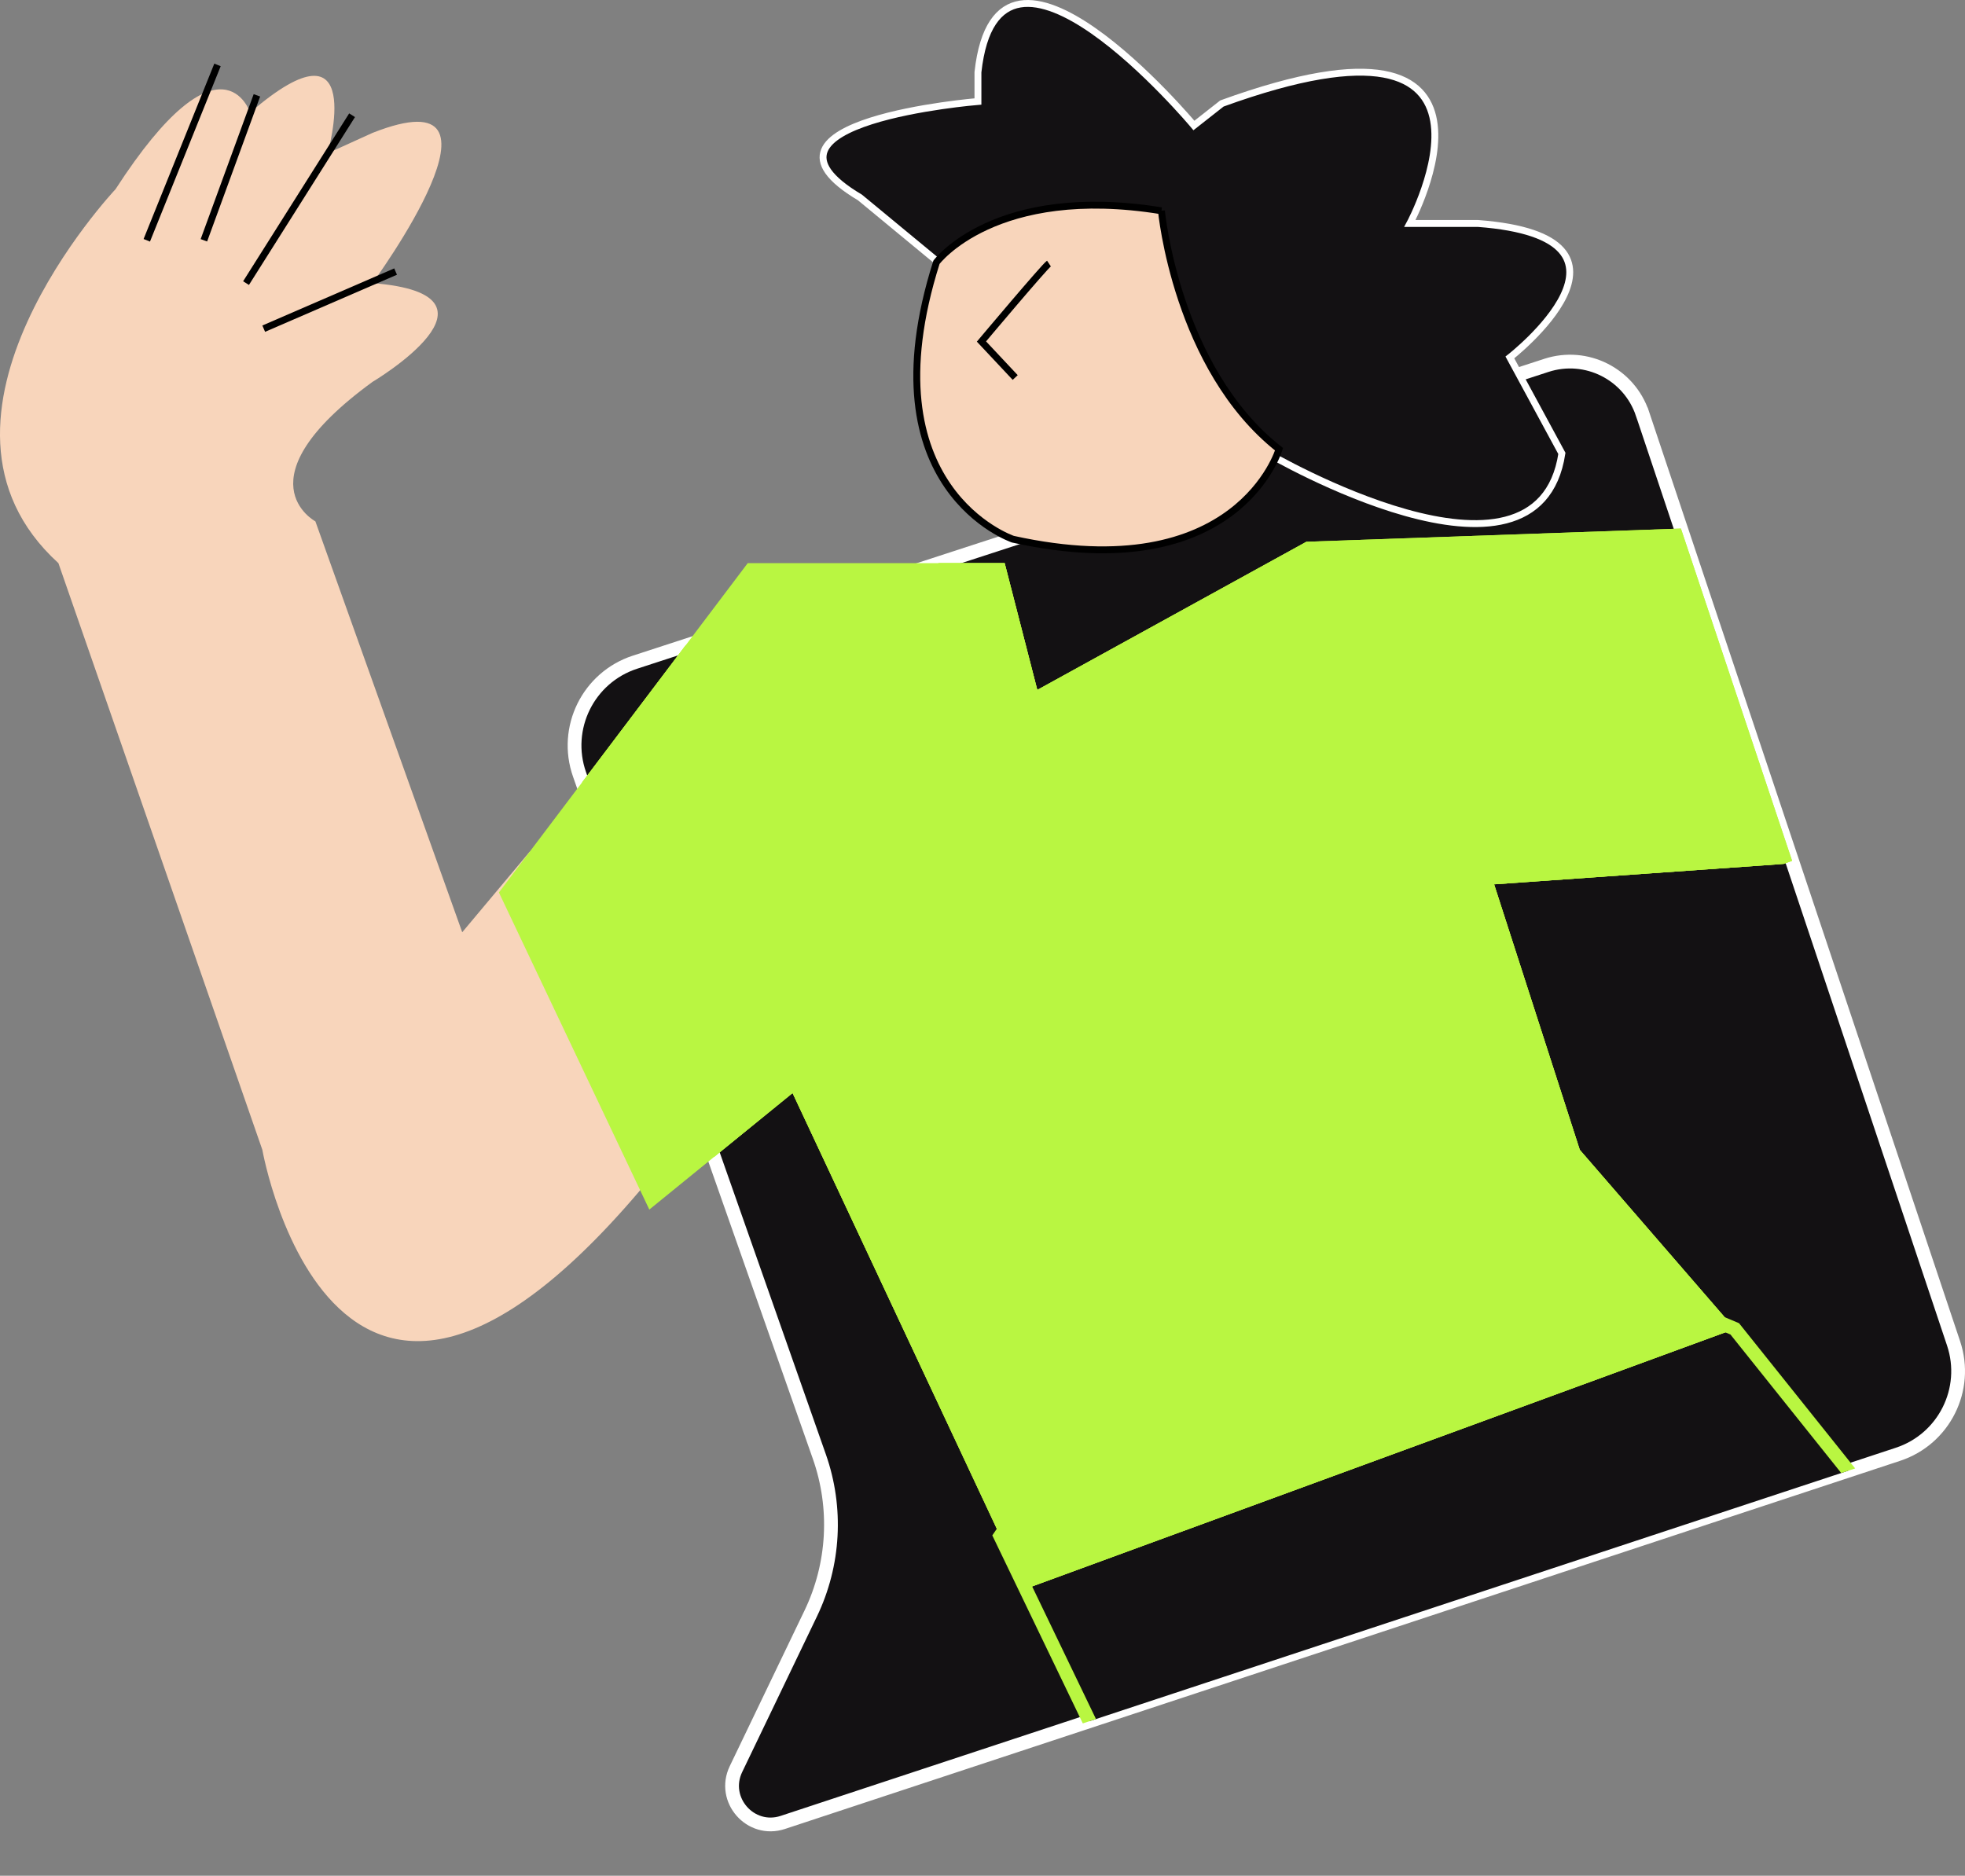
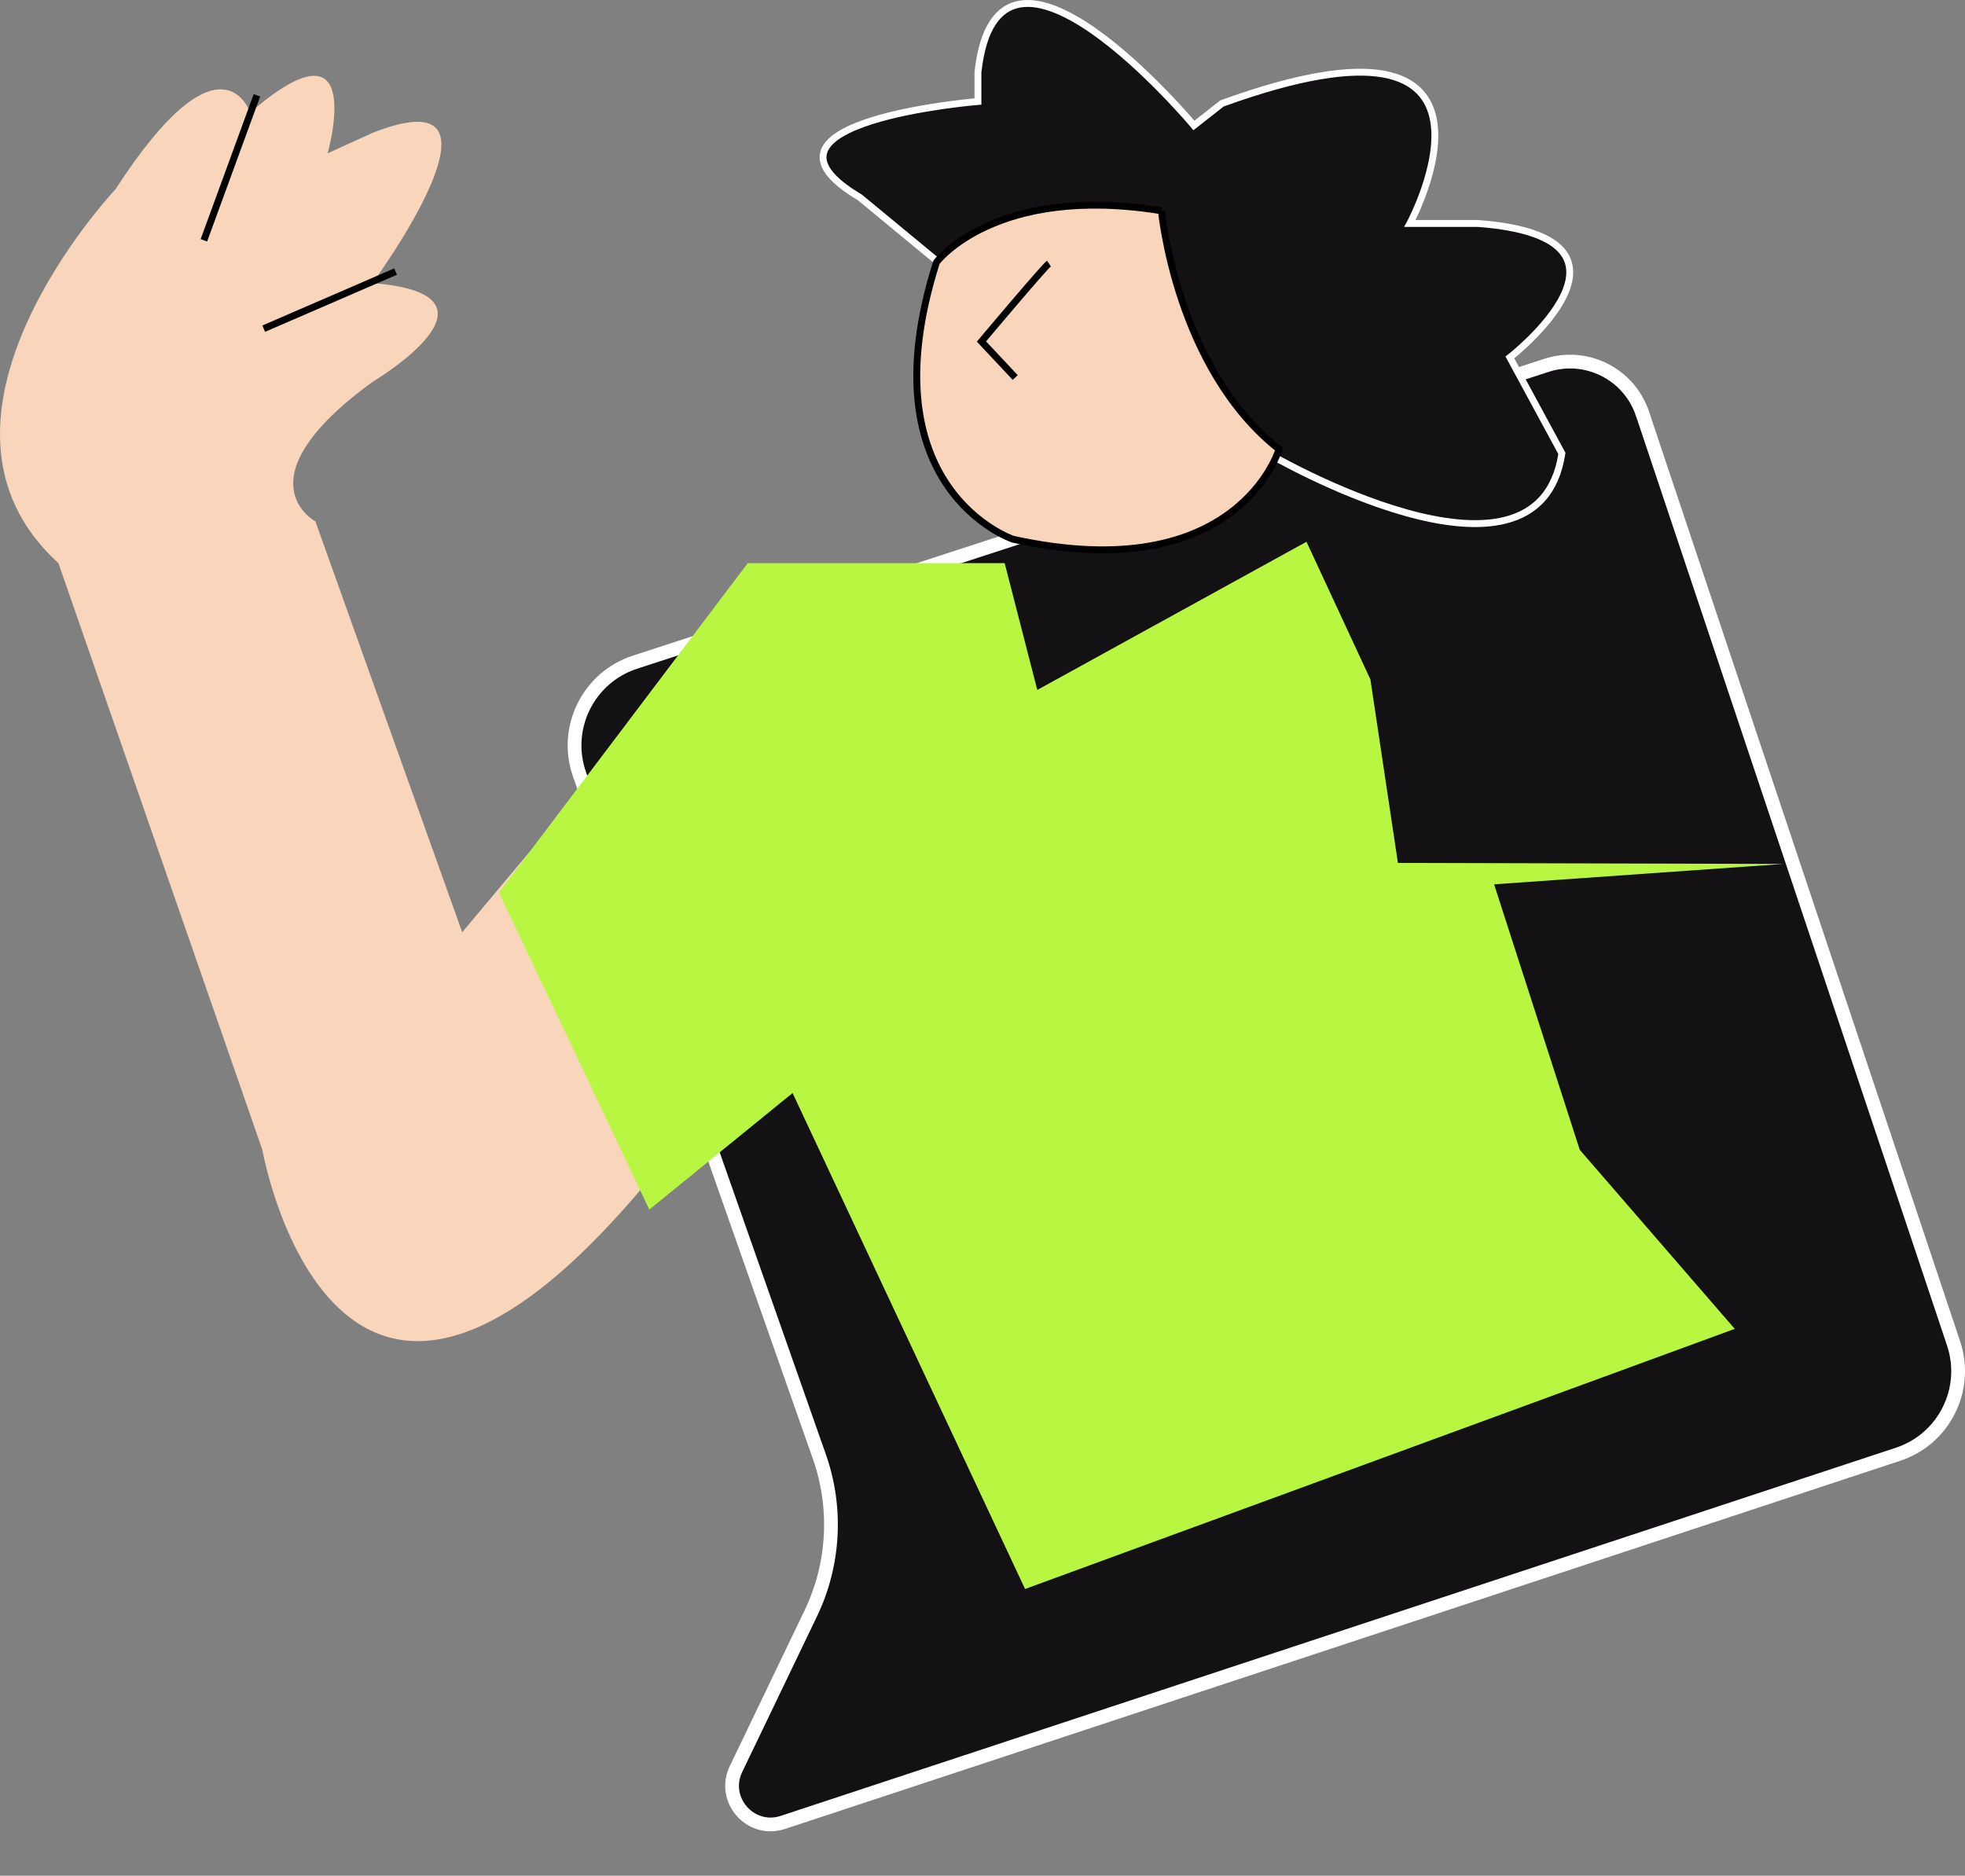
<svg xmlns="http://www.w3.org/2000/svg" id="Layer_2" data-name="Layer 2" viewBox="0 0 856.49 817.66">
  <rect x="0" y="0" width="856.49" height="817.66" fill="#808080" stroke="none" />
  <defs>
    <style> .cls-1 { fill: #b9f641; } .cls-2 { fill: none; } .cls-3 { stroke: #000; } .cls-3, .cls-4 { fill: #f8d5bb; } .cls-3, .cls-5, .cls-6, .cls-7 { stroke-miterlimit: 10; } .cls-3, .cls-6 { stroke-width: 3px; } .cls-5 { stroke: #b9f641; } .cls-5, .cls-6, .cls-7 { fill: #131113; } .cls-5, .cls-7 { stroke-width: 6px; } .cls-6, .cls-7 { stroke: #fff; } .cls-8 { clip-path: url(#clippath); } </style>
    <clipPath id="clippath">
-       <path class="cls-2" d="M715.92,180.36l135.59,405.24c6.71,20.04-4.16,41.72-24.22,48.34l-486.07,160.48c-14.08,4.65-26.85-9.88-20.43-23.25l32.58-67.81c10.28-21.4,11.64-46.02,3.76-68.42l-104.53-297.36c-7.1-20.2,3.81-42.29,24.17-48.92l397.26-129.39c17.38-5.66,36.08,3.75,41.88,21.09Z" />
-     </clipPath>
+       </clipPath>
  </defs>
  <g id="Layer_1-2" data-name="Layer 1">
    <g>
      <path class="cls-7" d="M715.92,180.36l135.59,405.24c6.71,20.04-4.16,41.72-24.22,48.34l-486.07,160.48c-14.08,4.65-26.85-9.88-20.43-23.25l32.58-67.81c10.28-21.4,11.64-46.02,3.76-68.42l-104.53-297.36c-7.1-20.2,3.81-42.29,24.17-48.92l397.26-129.39c17.38-5.66,36.08,3.75,41.88,21.09Z" />
      <g>
        <path class="cls-6" d="M552.65,197.65s117.67,68.86,128.13,0l-22.66-41.84s67.12-52.3-13.95-58.4h-29.64s54.91-101.98-81.93-52.3l-12.2,9.59s-85.42-102.25-94.14-23.23v12.77s-107.21,8.72-51.43,41.84l34.87,28.8,15.69,19.14,69.73,61.01,57.53,2.61Z" />
        <path class="cls-3" d="M506.24,91.89s6.4,68.64,51.25,103.94c0,0-17.91,60.8-115.97,39.22,0,0-64.72-21.79-33.34-120.72,0,0,25.5-34.21,98.06-22.44Z" />
        <path class="cls-3" d="M457.21,114.88c-1.96,1.31-29.42,33.99-29.42,33.99l14.71,15.69" />
      </g>
      <path class="cls-4" d="M25.46,245.49l88.89,255.74s33.98,192.69,184.89-7.74l-68.26-122.33-29.51,35.22-64-179.11s-33.78-18.04,24.89-60.8c0,0,64-38.02,0-43.06,0,0,67.56-92.15,0-65.48l-19.56,8.89s17.78-62.19-33.78-17.76c0,0-12.44-38.02-58.67,33.42,0,0-94.22,99.89-24.89,163Z" />
      <line class="cls-3" x1="114.95" y1="143.27" x2="172.43" y2="118.38" />
-       <line class="cls-3" x1="107.24" y1="123.41" x2="153.46" y2="50.23" />
      <line class="cls-3" x1="88.87" y1="104.75" x2="111.98" y2="41.56" />
-       <line class="cls-3" x1="63.98" y1="104.75" x2="94.8" y2="28.3" />
      <g class="cls-8">
        <g>
-           <polygon class="cls-5" points="505.46 813.93 435.97 669.56 555.24 494.75 756.13 579.27 846.8 692.67 505.46 813.93" />
          <polygon class="cls-1" points="777.46 376.6 651.24 385.49 688.58 501.23 756.13 579.27 446.8 692.67 345.46 476.47 283.02 527.27 217.46 389.04 325.91 245.49 437.91 245.49 452.13 300.75 569.46 236.16 821.91 227.27 837.91 354.18 777.46 376.6" />
        </g>
        <polygon class="cls-1" points="777.46 376.6 651.24 385.49 688.58 501.23 756.13 579.27 446.8 692.67 345.46 476.47 283.02 527.27 217.46 389.04 325.91 245.49 437.91 245.49 452.13 300.75 569.46 236.16 821.91 227.27 837.91 354.18 777.46 376.6" />
      </g>
      <polygon class="cls-1" points="777.46 376.6 651.24 385.49 688.58 501.23 756.13 579.27 446.8 692.67 345.46 476.47 283.02 527.27 217.46 389.04 325.91 245.49 437.91 245.49 452.13 300.75 569.46 236.16 597.32 296.16 609.32 376.16 777.46 376.6" />
    </g>
  </g>
</svg>